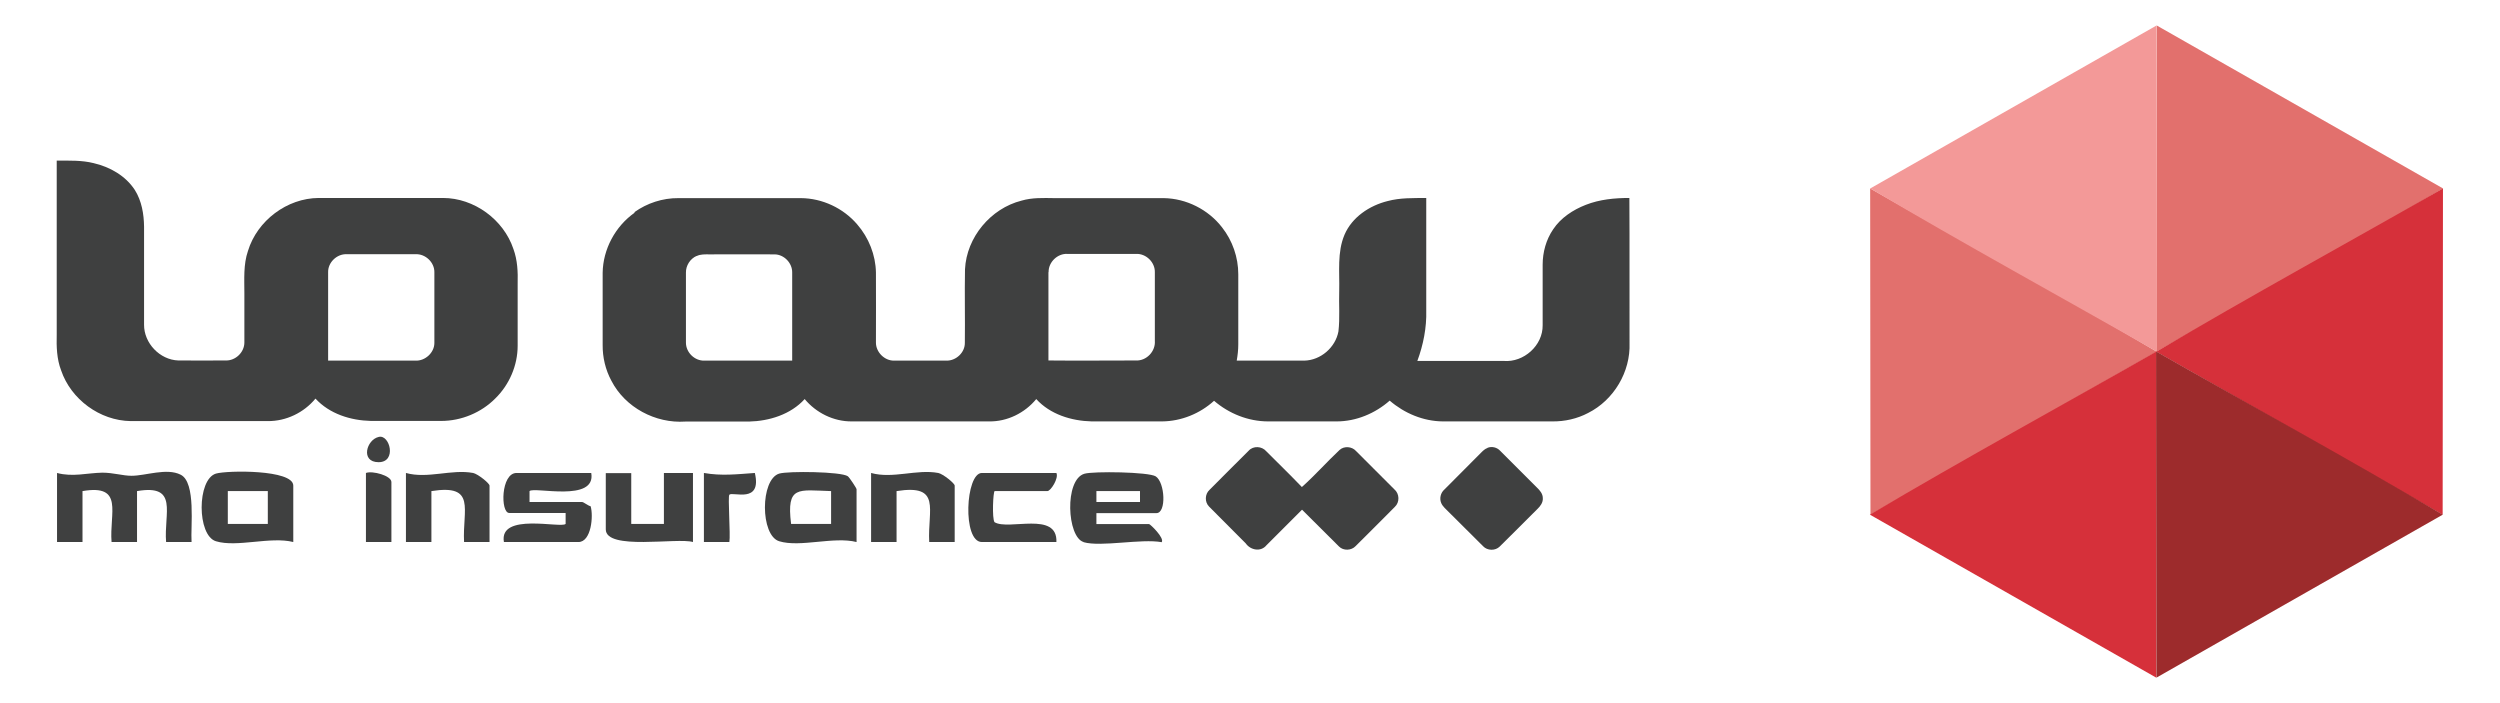
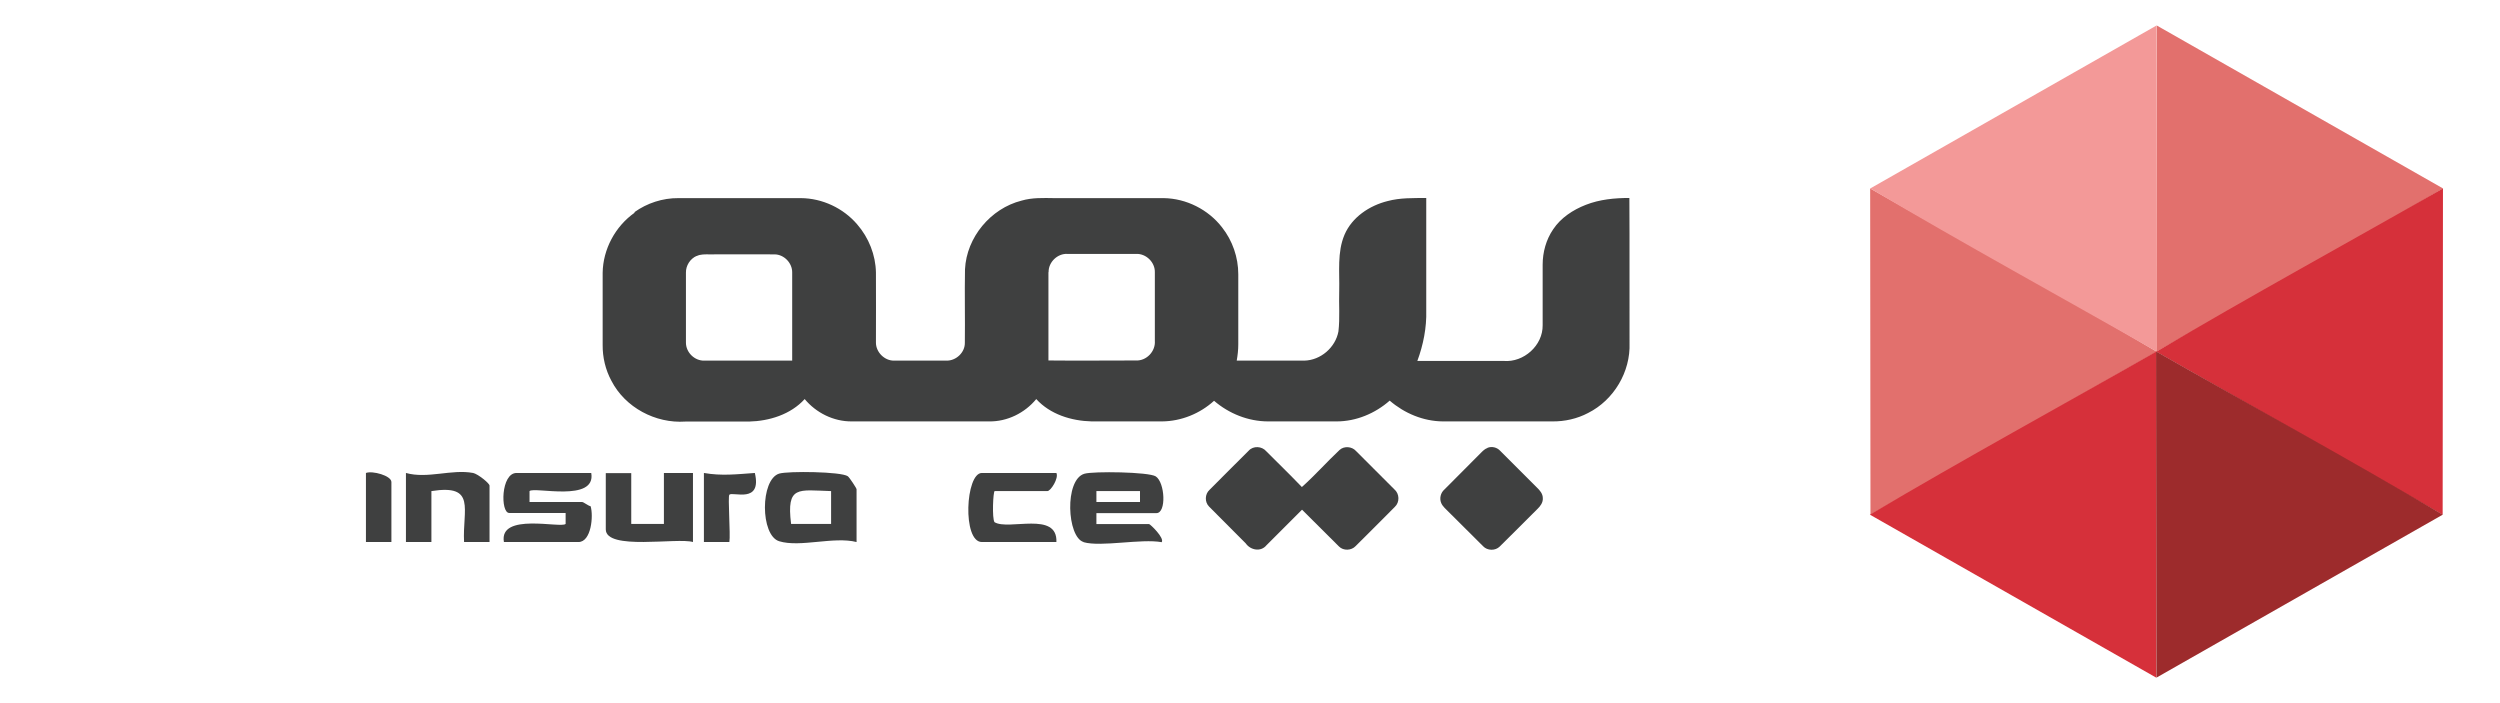
<svg xmlns="http://www.w3.org/2000/svg" id="Layer_1" viewBox="0 0 160 45">
  <defs>
    <style>      .st0 {        fill: #3f4040;      }      .st1 {        fill: #f39998;      }      .st2 {        fill: #e2706d;      }      .st3 {        fill: #d6303a;      }      .st4 {        fill: #9d2b2c;      }    </style>
  </defs>
  <g>
    <path class="st2" d="M156.36,12.06c-6.06,3.59-12.24,6.96-18.35,10.45,0,0,.02-20.06.02-20.88l18.34,10.44" />
    <path class="st3" d="M138,22.51c6.06-3.59,12.24-6.96,18.35-10.45,0,0-.02,20.06-.02,20.88l-18.34-10.44" />
    <path class="st2" d="M138.04,22.51c-6.06-3.59-12.24-6.96-18.35-10.45,0,0,.02,20.06.02,20.88l18.34-10.44" />
    <path class="st3" d="M119.67,32.94c6.06-3.59,12.24-6.96,18.35-10.45,0,0-.02,20.06-.02,20.88l-18.34-10.44" />
    <path class="st1" d="M119.69,12.06c6.06,3.59,12.24,6.96,18.35,10.45,0,0-.02-20.06-.02-20.88l-18.34,10.44" />
    <path class="st4" d="M156.34,32.94c-6.06-3.59-12.24-6.96-18.35-10.45,0,0,.02,20.06.02,20.88l18.34-10.44" />
  </g>
-   <path class="st0" d="M3.66,10.28c.78,0,1.57-.03,2.33.16,1.04.24,2.05.81,2.64,1.72.44.7.58,1.54.59,2.35,0,2.09,0,4.18,0,6.27-.01,1.18,1.01,2.25,2.19,2.29,1.01.01,2.03,0,3.04,0,.62.02,1.19-.52,1.19-1.15,0-1.04,0-2.09,0-3.14,0-.91-.07-1.85.23-2.72.59-1.94,2.5-3.38,4.53-3.39,2.65,0,5.3,0,7.95,0,1.99,0,3.88,1.38,4.51,3.27.26.71.29,1.47.27,2.21,0,1.33,0,2.65,0,3.98,0,1.25-.53,2.49-1.43,3.37-.9.91-2.18,1.44-3.46,1.44-1.5,0-3,0-4.5,0-1.3-.03-2.65-.45-3.55-1.43-.74.9-1.88,1.45-3.05,1.44-2.93,0-5.85,0-8.78,0-1.97-.03-3.82-1.39-4.45-3.25-.28-.73-.3-1.52-.28-2.28,0-3.71,0-7.43,0-11.14ZM21,17.43c0,1.88,0,3.77,0,5.65,1.86,0,3.73,0,5.59,0,.62.03,1.21-.51,1.21-1.13,0-1.5,0-3,0-4.51.02-.64-.57-1.21-1.22-1.17-1.47,0-2.93,0-4.39,0-.63-.03-1.21.53-1.19,1.16Z" />
  <path class="st0" d="M40.6,13.58c.81-.58,1.81-.91,2.82-.9,2.61,0,5.23,0,7.84,0,1.37.01,2.71.64,3.6,1.68.74.85,1.18,1.96,1.2,3.08.01,1.5,0,2.99,0,4.49,0,.61.55,1.16,1.16,1.15,1.12,0,2.24,0,3.36,0,.61.01,1.18-.52,1.17-1.14.02-1.57-.02-3.14.01-4.71.1-2.04,1.64-3.89,3.62-4.39.68-.2,1.39-.17,2.09-.16,2.34,0,4.68,0,7.01,0,1.44.02,2.85.73,3.73,1.87.67.85,1.04,1.92,1.04,3,0,1.5,0,2.99,0,4.49,0,.35-.04.7-.1,1.04,1.44,0,2.88,0,4.32,0,1.05-.02,2-.84,2.19-1.87.1-.87.02-1.74.05-2.61.03-1.2-.14-2.45.34-3.58.48-1.12,1.59-1.86,2.75-2.15.81-.22,1.65-.19,2.48-.2,0,2.4,0,4.8,0,7.2.03,1.1-.19,2.2-.57,3.23,1.84,0,3.68,0,5.52,0,1.29.11,2.52-.99,2.5-2.29,0-1.29,0-2.58,0-3.87,0-.8.22-1.6.67-2.26.49-.74,1.27-1.25,2.09-1.57.89-.35,1.85-.44,2.79-.44.02,3.09,0,6.19.01,9.28.07,1.84-1,3.65-2.65,4.48-.7.37-1.5.55-2.3.54-2.34,0-4.67,0-7,0-1.25-.01-2.46-.52-3.4-1.33-.93.82-2.15,1.33-3.39,1.33-1.47,0-2.93,0-4.39,0-1.27,0-2.51-.5-3.46-1.32-.9.82-2.1,1.31-3.33,1.32-1.5,0-3,0-4.5,0-1.3-.03-2.66-.45-3.55-1.43-.73.89-1.86,1.45-3.02,1.43-2.93,0-5.86,0-8.79,0-1.16.01-2.28-.55-3.01-1.43-.9.99-2.27,1.41-3.57,1.44-1.36,0-2.71,0-4.07,0-1.91.13-3.85-.9-4.73-2.61-.38-.7-.57-1.51-.56-2.3,0-1.54,0-3.07,0-4.61.02-1.51.81-2.98,2.05-3.85ZM44.58,16.38c-.41.18-.69.62-.68,1.07,0,1.49,0,2.99,0,4.48,0,.63.56,1.17,1.18,1.15,1.87,0,3.75,0,5.62,0,0-1.88,0-3.76,0-5.64.01-.6-.51-1.15-1.12-1.16-1.39-.01-2.78,0-4.17,0-.28,0-.57-.02-.83.11ZM67.1,17.43c0,1.88,0,3.76,0,5.64,1.87.02,3.74,0,5.61,0,.67.03,1.25-.59,1.2-1.25,0-1.46,0-2.92,0-4.39.02-.64-.56-1.21-1.2-1.18-1.47,0-2.93,0-4.39,0-.63-.04-1.22.52-1.21,1.16Z" />
  <path class="st0" d="M79.92,28.84c.29-.32.84-.29,1.12.04.76.76,1.53,1.51,2.28,2.29.84-.75,1.59-1.6,2.41-2.37.29-.27.79-.23,1.05.06.82.82,1.64,1.64,2.46,2.46.33.28.35.82.03,1.12-.83.84-1.67,1.67-2.51,2.51-.27.29-.78.31-1.06.03-.8-.78-1.57-1.58-2.37-2.36-.76.76-1.52,1.52-2.28,2.28-.36.44-1.02.31-1.32-.12-.78-.79-1.57-1.57-2.35-2.36-.29-.29-.27-.8.03-1.07.83-.84,1.67-1.67,2.5-2.5Z" />
  <path class="st0" d="M95.2,28.66c.28-.11.61-.03.81.19.79.78,1.56,1.57,2.35,2.35.19.18.38.4.38.68.02.28-.16.52-.35.7-.81.8-1.6,1.61-2.41,2.4-.28.28-.79.27-1.06-.02-.74-.73-1.46-1.46-2.2-2.19-.17-.18-.38-.34-.48-.57-.13-.3-.04-.66.2-.87.78-.79,1.57-1.57,2.35-2.36.12-.12.24-.24.41-.3Z" />
  <g>
-     <path class="st0" d="M3.65,30.27c1,.27,1.92,0,2.9-.02.7,0,1.31.2,1.87.2.9,0,2.25-.52,3.14-.07,1,.49.63,3.36.7,4.31h-1.63c-.15-1.85.82-3.72-1.86-3.26v3.26h-1.63c-.15-1.85.82-3.72-1.86-3.26v3.26h-1.63v-4.42Z" />
    <path class="st0" d="M69.35,34.69c-1.06-.31-1.24-3.99.05-4.37.56-.17,4.13-.12,4.57.17.59.39.69,2.35.04,2.35h-3.84v.7h3.37c.07,0,1,.89.81,1.16-1.31-.24-3.87.32-5,0ZM72.96,31.43h-2.79v.7h2.79v-.7Z" />
-     <path class="st0" d="M18.77,34.69c-1.46-.37-3.61.36-4.95-.05-1.22-.37-1.22-3.96,0-4.33.71-.21,4.95-.27,4.95.77v3.6ZM17.14,31.43h-2.56v2.1h2.56v-2.1Z" />
    <path class="st0" d="M54.82,34.69c-1.46-.37-3.61.36-4.95-.05-1.22-.37-1.22-3.96,0-4.33.57-.17,3.97-.13,4.39.17.11.08.56.77.56.83v3.37ZM53.19,31.43c-2.1-.06-2.87-.38-2.56,2.1h2.56s0-2.1,0-2.1Z" />
    <path class="st0" d="M37.84,30.27c.33,1.91-3.67.86-3.95,1.16v.7h3.37c.09,0,.38.24.54.27.19.62.04,2.29-.78,2.29h-4.77c-.33-1.91,3.67-.86,3.95-1.16v-.7h-3.61c-.57,0-.54-2.56.47-2.56h4.77Z" />
    <path class="st0" d="M40.4,30.27v3.26h2.09v-3.26h1.86v4.42c-.99-.3-5.58.56-5.58-.81v-3.6h1.63Z" />
    <path class="st0" d="M31.33,34.69h-1.63c-.11-2.09.81-3.72-2.09-3.26v3.26h-1.63v-4.42c1.39.39,2.92-.26,4.3,0,.3.06,1.05.66,1.05.81v3.6Z" />
-     <path class="st0" d="M61.1,34.69h-1.63c-.11-2.09.81-3.72-2.09-3.26v3.26h-1.63v-4.42c1.39.39,2.92-.26,4.3,0,.3.06,1.05.66,1.05.81v3.6Z" />
    <path class="st0" d="M67.61,30.27c.16.33-.36,1.16-.58,1.16h-3.37c-.1,0-.18,1.76-.01,1.99.9.55,4.04-.73,3.96,1.27h-4.77c-1.26,0-1.05-4.42,0-4.42h4.77Z" />
    <path class="st0" d="M45.05,30.27c1.14.2,2.11.08,3.26,0,.47,1.99-1.41,1.18-1.63,1.39-.11.1.08,2.56,0,3.03h-1.63v-4.42Z" />
    <path class="st0" d="M25.05,34.69h-1.63v-4.42c.41-.16,1.63.17,1.63.58v3.84Z" />
-     <path class="st0" d="M24.25,27.96c.7-.16,1.16,1.62-.02,1.62s-.78-1.45.02-1.62Z" />
  </g>
</svg>